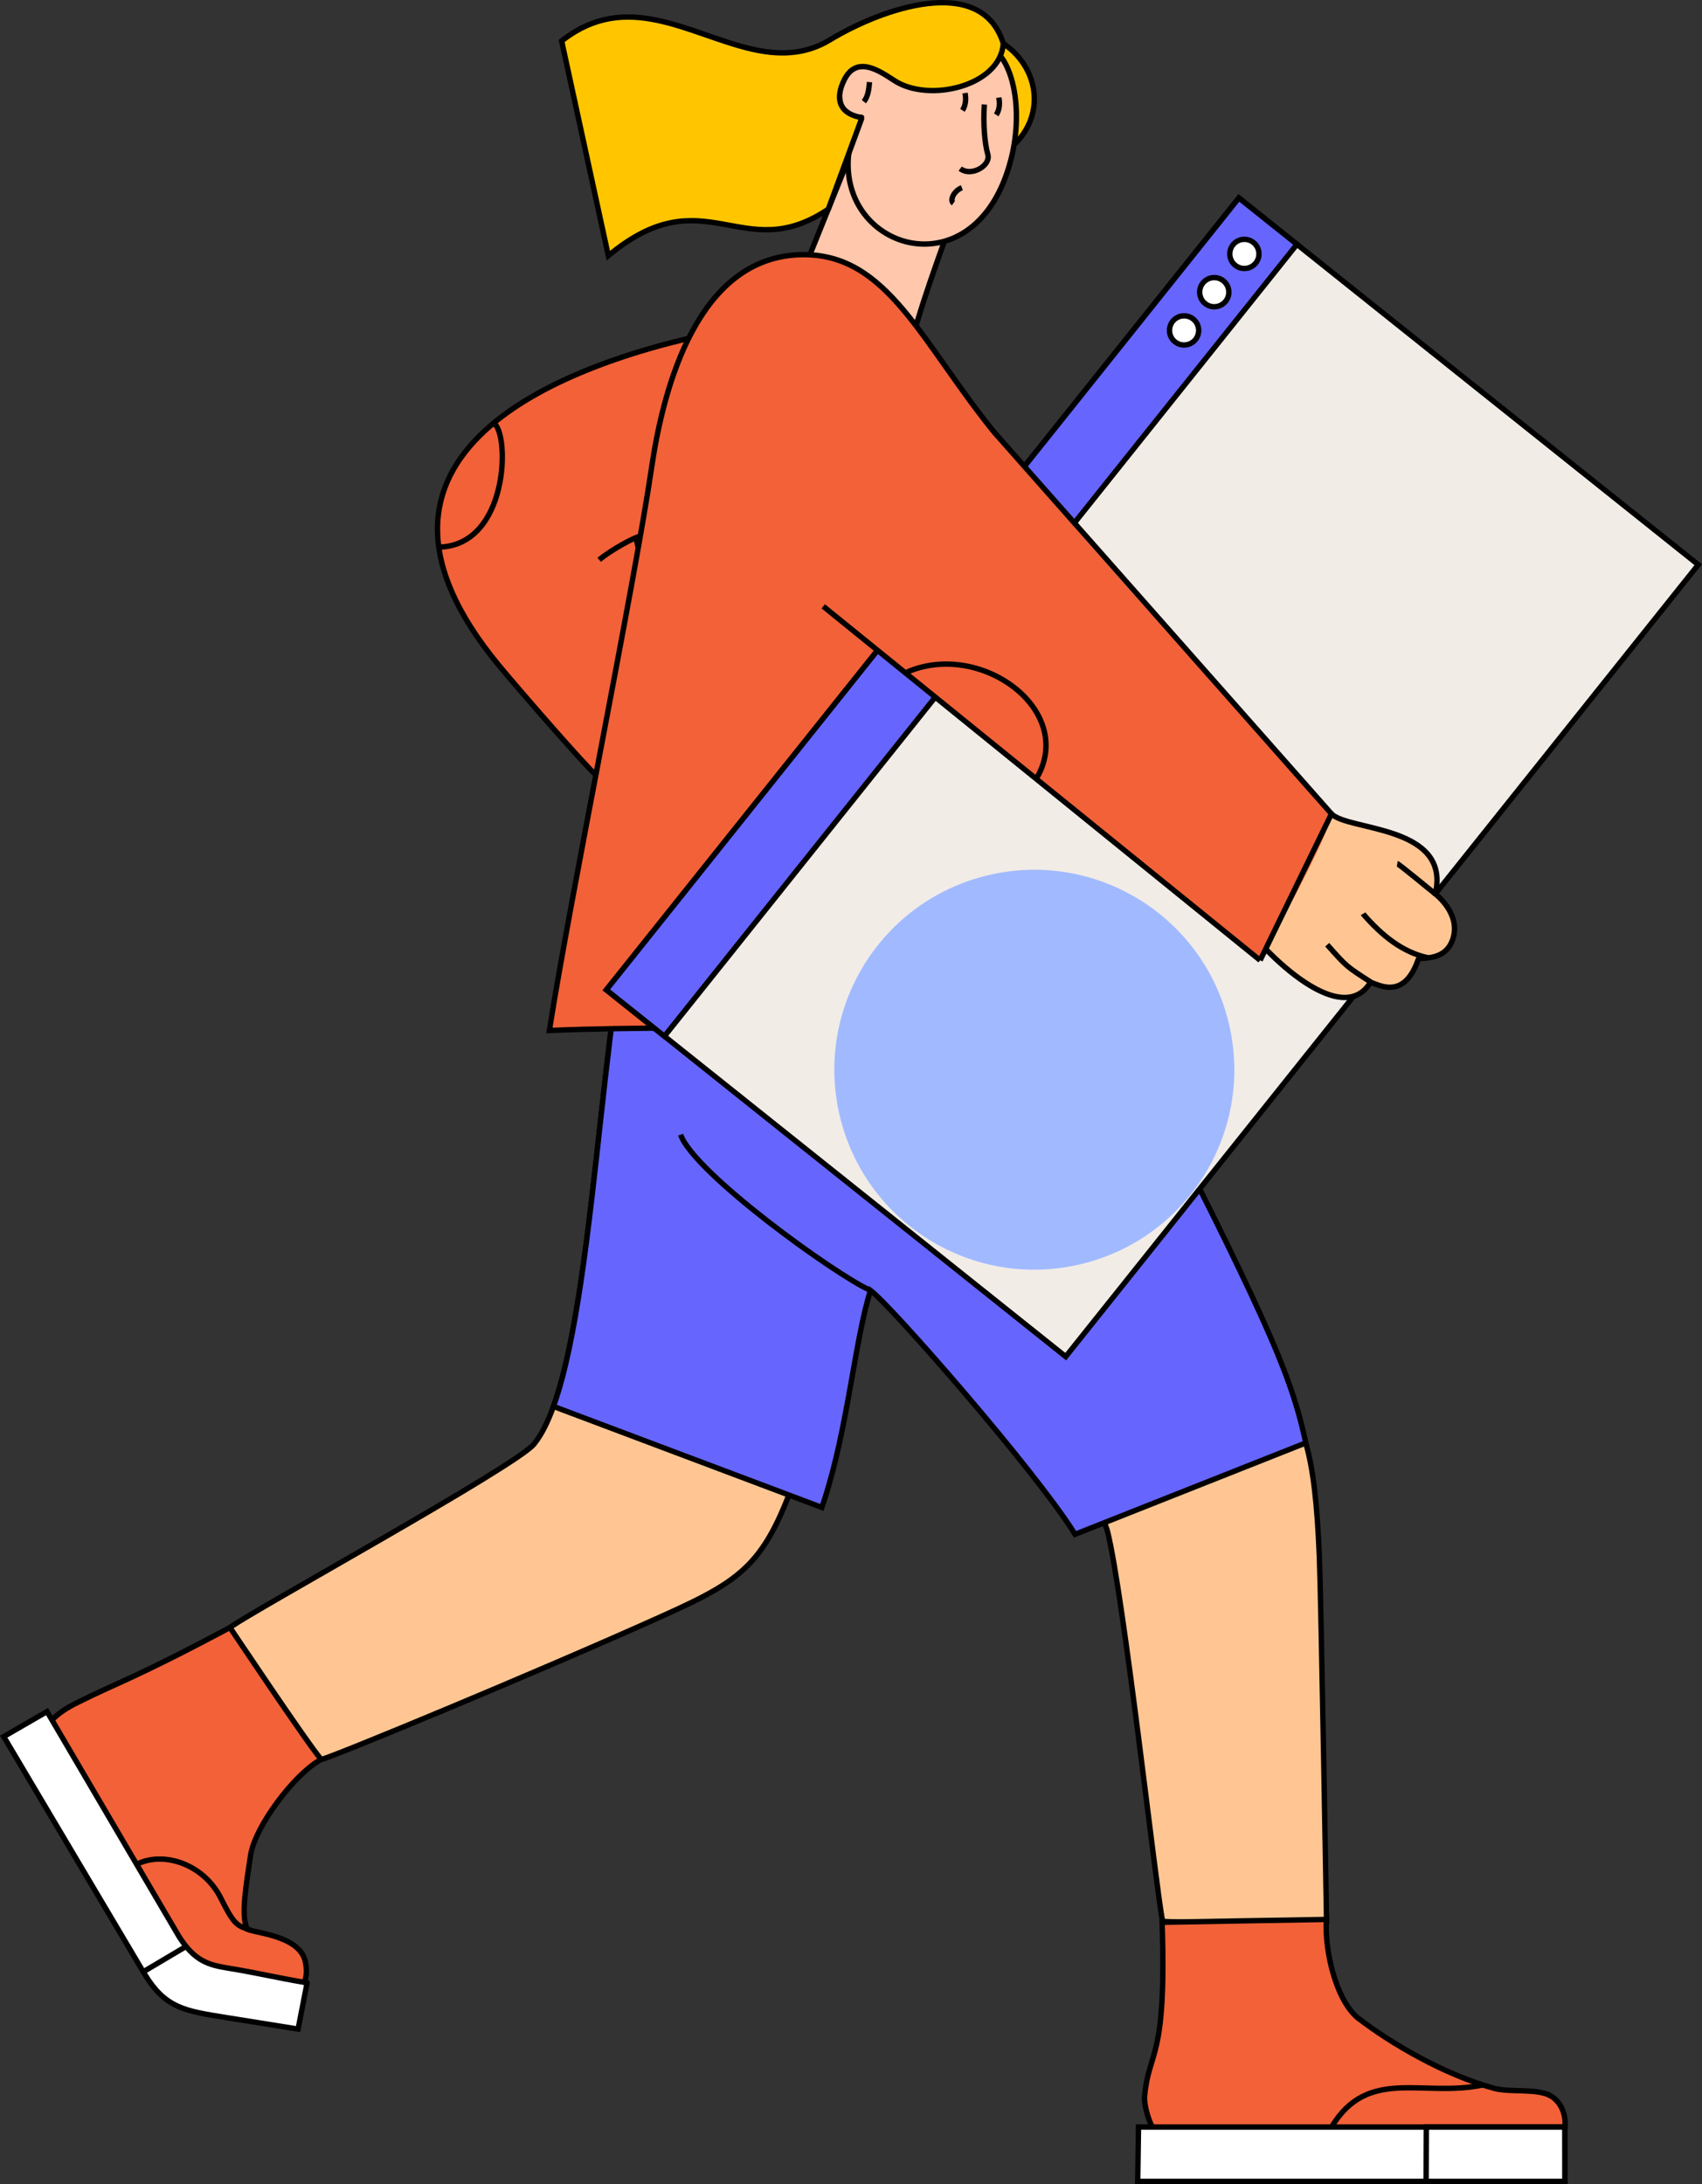
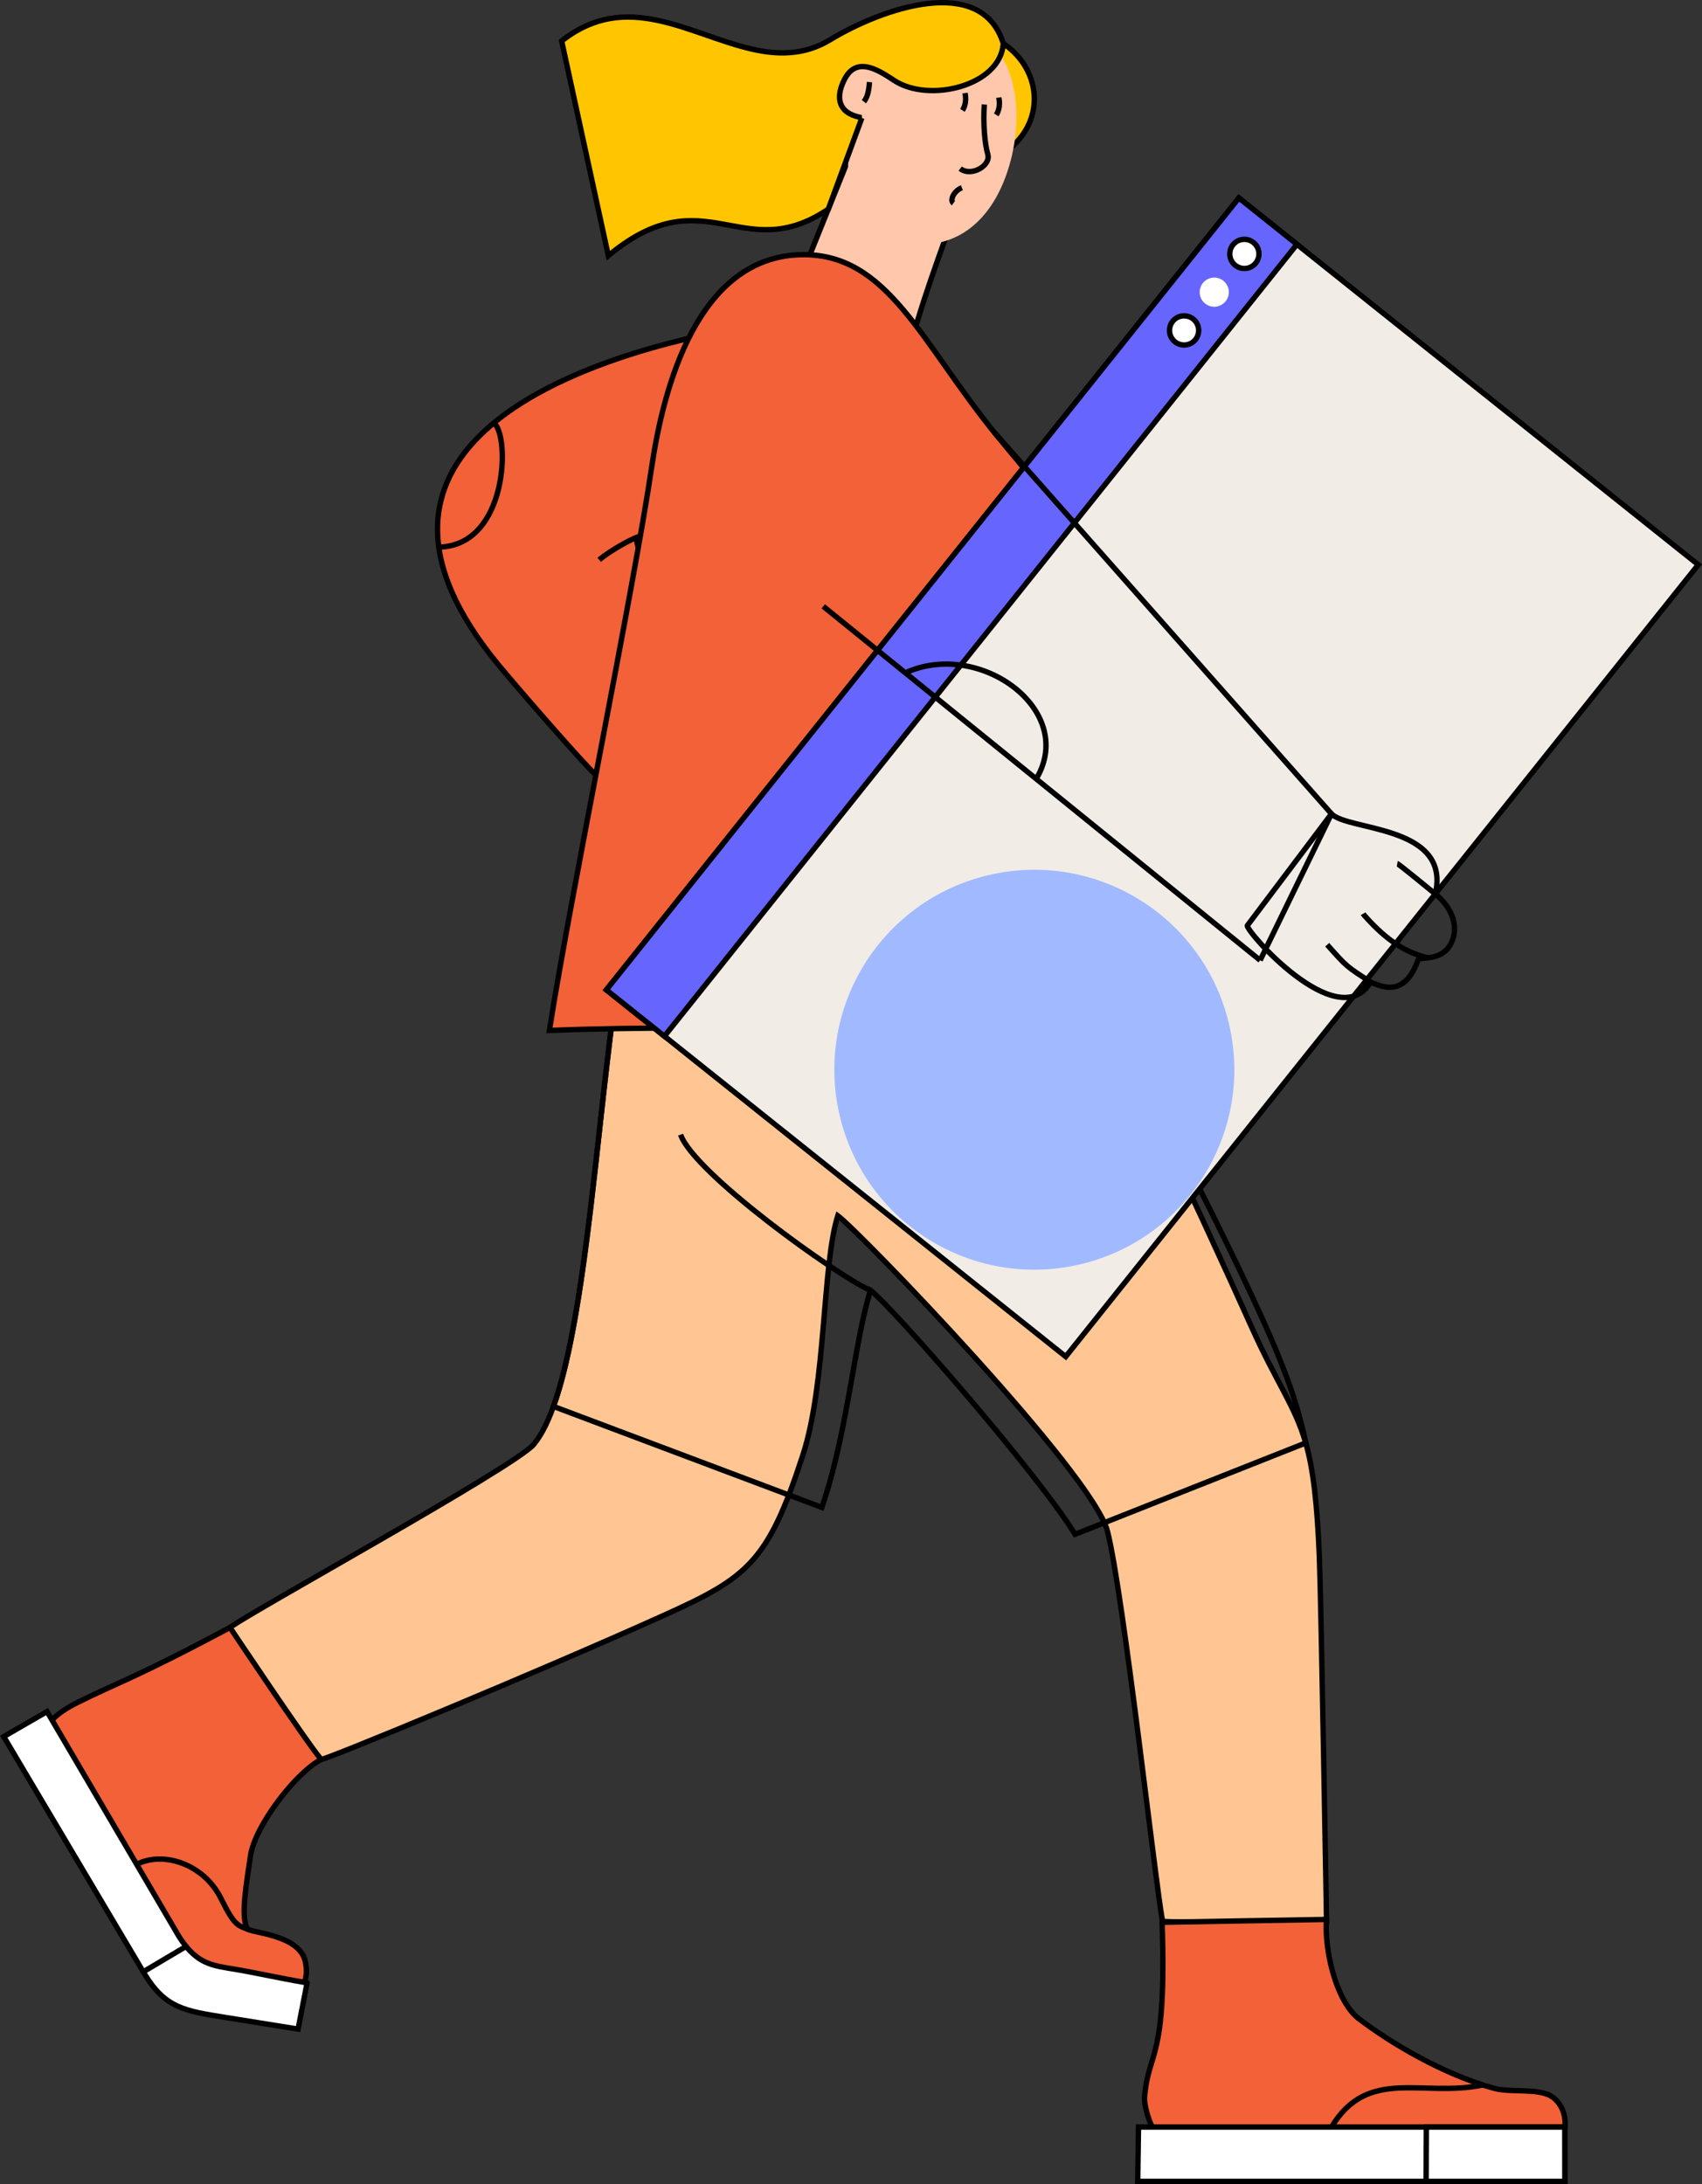
<svg xmlns="http://www.w3.org/2000/svg" width="396" height="508" viewBox="0 0 396 508" fill="none">
  <rect x="0" y="0" width="396" height="508" fill="#333333" stroke="none" />
  <g clip-path="url(#clip0_48_1365)">
    <path fill-rule="evenodd" clip-rule="evenodd" d="M171.467 76.345C128.993 84.097 75.965 106.127 115.974 154.643C120.835 160.541 136.787 178.813 138.604 180.183L165.946 156.882C163.827 153.026 145.545 126.396 148.479 125.01C156.841 121.059 179.603 129.862 188.763 131.832C209.158 136.212 233.561 109.291 202.712 89.467C184.921 78.034 189.506 63.757 171.467 76.345Z" fill="#F26138" />
    <path d="M181.391 70.856C184.036 70.575 185.888 71.672 187.631 73.463C188.491 74.347 189.342 75.417 190.257 76.587C191.177 77.765 192.17 79.055 193.336 80.417C195.661 83.133 198.666 86.125 203.05 88.942C210.844 93.951 215.219 99.453 217.008 104.87C218.8 110.295 217.972 115.562 215.5 120.028C210.581 128.914 199.115 134.694 188.632 132.443C186.314 131.944 183.148 131.016 179.605 129.979C176.05 128.938 172.097 127.78 168.171 126.807C164.244 125.834 160.364 125.05 156.959 124.754C153.564 124.459 150.734 124.657 148.801 125.549C148.797 125.564 148.793 125.585 148.79 125.615C148.774 125.779 148.801 126.055 148.906 126.464C149.113 127.269 149.572 128.393 150.235 129.76C151.555 132.483 153.618 136.04 155.851 139.694C158.081 143.344 160.469 147.072 162.436 150.133C164.392 153.178 165.95 155.593 166.494 156.582L166.738 157.027L138.628 180.983L138.228 180.681C137.953 180.475 137.469 180 136.86 179.368C136.234 178.72 135.439 177.866 134.524 176.866C132.693 174.864 130.374 172.263 127.962 169.524C123.138 164.046 117.929 157.997 115.492 155.04C105.439 142.849 101.16 132.239 101.168 123.031C101.177 113.804 105.491 106.104 112.365 99.749C126.042 87.105 150.001 79.641 171.222 75.755C175.681 72.654 178.858 71.125 181.391 70.856ZM186.734 74.333C185.144 72.699 183.648 71.872 181.524 72.098C179.309 72.333 176.326 73.716 171.825 76.857L171.713 76.935L171.579 76.959C150.358 80.832 126.639 88.254 113.214 100.666C106.523 106.852 102.426 114.241 102.418 123.032C102.409 131.842 106.505 142.179 116.456 154.246C118.88 157.187 124.078 163.224 128.899 168.699C131.309 171.435 133.623 174.029 135.446 176.023C136.358 177.02 137.145 177.865 137.759 178.501C138.112 178.867 138.398 179.152 138.611 179.355L165.145 156.744C164.476 155.615 163.102 153.482 161.384 150.808C159.418 147.747 157.023 144.008 154.784 140.345C152.548 136.686 150.459 133.085 149.11 130.305C148.439 128.92 147.935 127.705 147.695 126.774C147.577 126.314 147.51 125.872 147.547 125.493C147.585 125.106 147.751 124.663 148.212 124.445L148.425 124.348C150.654 123.373 153.697 123.217 157.067 123.51C160.568 123.815 164.52 124.615 168.473 125.595C172.428 126.575 176.405 127.741 179.956 128.781C183.518 129.824 186.632 130.735 188.894 131.221L189.36 131.316C199.146 133.178 209.811 127.726 214.407 119.423C216.729 115.229 217.493 110.322 215.821 105.261C214.147 100.192 210.004 94.895 202.374 89.992C197.863 87.093 194.769 84.012 192.386 81.229C191.198 79.841 190.185 78.525 189.272 77.356C188.352 76.18 187.54 75.162 186.734 74.333Z" fill="black" />
    <path d="M115.184 97.87C115.853 98.282 116.324 99.126 116.66 100.095C117.006 101.097 117.252 102.365 117.383 103.791C117.646 106.646 117.456 110.215 116.627 113.72C114.978 120.691 110.7 127.701 102.104 127.89L102.078 126.641C109.797 126.472 113.805 120.22 115.41 113.433C116.208 110.059 116.389 106.626 116.139 103.905C116.014 102.544 115.783 101.381 115.479 100.503C115.164 99.593 114.811 99.108 114.529 98.934L115.184 97.87Z" fill="black" />
    <path d="M149.136 124.163L148.924 125.394C148.97 125.402 148.974 125.392 148.903 125.405C148.843 125.415 148.756 125.436 148.641 125.473C148.41 125.545 148.107 125.665 147.743 125.826C147.019 126.149 146.1 126.62 145.124 127.168C143.164 128.269 141.034 129.644 139.821 130.688L139.006 129.741C140.313 128.617 142.527 127.194 144.512 126.079C145.509 125.52 146.463 125.028 147.235 124.685C147.62 124.514 147.971 124.374 148.265 124.282C148.412 124.235 148.556 124.197 148.689 124.174C148.812 124.153 148.973 124.136 149.136 124.163Z" fill="black" />
    <path fill-rule="evenodd" clip-rule="evenodd" d="M233.429 10.113C242.005 15.879 243.436 27.466 235.047 34.453C234.568 34.849 229.63 30.387 229.515 27.02C229.234 18.817 228.028 15.669 233.429 10.113Z" fill="#FFC600" />
    <path d="M233.777 9.595C242.66 15.567 244.191 27.65 235.447 34.933L235.445 34.934C235.197 35.139 234.912 35.108 234.791 35.086C234.647 35.059 234.51 35.001 234.396 34.944C234.162 34.827 233.892 34.644 233.612 34.425C233.044 33.982 232.351 33.328 231.676 32.56C231 31.793 230.327 30.894 229.813 29.958C229.303 29.03 228.924 28.02 228.89 27.041C228.82 24.984 228.694 23.296 228.624 21.726C228.556 20.182 228.545 18.801 228.722 17.49C229.083 14.821 230.211 12.527 232.98 9.677L233.344 9.303L233.777 9.595ZM233.511 10.931C231.155 13.452 230.262 15.425 229.96 17.657C229.799 18.854 229.805 20.145 229.873 21.672C229.939 23.173 230.069 24.955 230.139 26.999C230.163 27.703 230.445 28.514 230.908 29.357C231.367 30.193 231.981 31.017 232.614 31.736C233.247 32.455 233.885 33.053 234.381 33.44C234.582 33.597 234.748 33.709 234.872 33.78C242.515 27.19 241.317 16.527 233.511 10.931Z" fill="black" />
    <path fill-rule="evenodd" clip-rule="evenodd" d="M74.743 409.224C68.65 412.437 59.27 424.816 58.284 431.639C57.376 437.944 55.967 445.432 57.48 448.568C57.987 449.613 69.607 449.811 71.028 456.227C72.618 463.396 66.569 465.696 62.666 465.877L44.368 463.214L10.613 409.438C7.068 402.115 14.12 397.956 17.874 396.074C27.744 391.128 31.124 390.528 54.662 377.934C54.662 377.934 72.943 406.374 74.743 409.224Z" fill="#F26138" />
    <path d="M55.188 377.597L55.188 377.598C55.189 377.599 55.19 377.6 55.191 377.601C55.193 377.605 55.196 377.61 55.201 377.617C55.209 377.631 55.223 377.651 55.24 377.678C55.275 377.732 55.326 377.812 55.393 377.917C55.528 378.126 55.725 378.433 55.977 378.824C56.48 379.608 57.202 380.729 58.072 382.085C59.814 384.795 62.156 388.439 64.553 392.172C69.348 399.637 74.37 407.463 75.272 408.891L75.632 409.461L75.035 409.776C72.114 411.316 68.313 415.122 65.1 419.45C61.882 423.782 59.372 428.478 58.903 431.728C58.445 434.902 57.871 438.318 57.596 441.348C57.459 442.86 57.399 444.254 57.463 445.453C57.525 446.61 57.702 447.539 58.003 448.209C58.068 448.243 58.176 448.287 58.34 448.34C58.679 448.448 59.153 448.56 59.748 448.694C60.919 448.957 62.494 449.287 64.098 449.788C65.699 450.288 67.374 450.971 68.749 451.965C70.132 452.964 71.24 454.298 71.638 456.092L71.71 456.441C72.044 458.173 71.952 459.663 71.534 460.929C71.089 462.281 70.285 463.341 69.306 464.153C67.365 465.762 64.728 466.406 62.695 466.501L62.635 466.504L62.576 466.495L43.992 463.791L10.084 409.77L10.066 409.741L10.051 409.71C9.117 407.781 8.864 406.021 9.107 404.431C9.349 402.846 10.075 401.48 11.023 400.321C12.902 398.02 15.709 396.46 17.594 395.516C27.537 390.532 30.817 389.984 54.367 377.383L54.876 377.111L55.188 377.597ZM54.448 378.756C31.379 391.081 27.879 391.758 18.154 396.632C16.284 397.569 13.689 399.031 11.99 401.11C11.148 402.141 10.543 403.306 10.342 404.62C10.143 405.922 10.336 407.419 11.164 409.14L44.744 462.638L62.692 465.249C64.552 465.153 66.862 464.556 68.508 463.192C69.33 462.51 69.985 461.639 70.348 460.538C70.711 459.436 70.796 458.064 70.418 456.362C70.105 454.948 69.228 453.852 68.017 452.976C66.798 452.096 65.269 451.462 63.725 450.98C62.182 450.498 60.668 450.181 59.474 449.913C58.886 449.781 58.359 449.656 57.96 449.529C57.761 449.465 57.568 449.393 57.406 449.307C57.268 449.233 57.04 449.092 56.918 448.84L56.918 448.839C56.487 447.946 56.284 446.794 56.216 445.52C56.147 444.236 56.212 442.776 56.352 441.235C56.63 438.161 57.215 434.68 57.666 431.55C58.181 427.977 60.854 423.071 64.097 418.705C67.144 414.601 70.8 410.833 73.862 409.003C72.387 406.689 67.854 399.623 63.502 392.847C61.104 389.114 58.763 385.47 57.021 382.76C56.15 381.404 55.429 380.282 54.925 379.499C54.733 379.2 54.572 378.951 54.448 378.756Z" fill="black" />
    <path fill-rule="evenodd" clip-rule="evenodd" d="M71.446 461.195C64.807 460.1 59.677 458.835 53.038 457.773C48.343 457.019 45.216 456.04 41.627 450.395L10.943 398.104L0.864 403.925C11.274 421.466 21.683 439.006 32.093 456.546C32.786 457.712 32.753 457.657 33.447 458.829C38.39 467.154 42.959 467.72 52.598 469.272L69.354 471.957L71.451 461.206L71.446 461.195Z" fill="white" />
    <path d="M42.162 450.072C43.918 452.831 45.528 454.398 47.229 455.377C48.942 456.361 50.801 456.781 53.137 457.156C56.47 457.689 59.422 458.273 62.364 458.859C65.308 459.446 68.24 460.033 71.547 460.579L71.862 460.631L72.005 460.916L72.01 460.927L72.105 461.117L69.852 472.669L52.499 469.888C47.715 469.118 44.06 468.578 40.998 467.157C37.889 465.714 35.426 463.386 32.909 459.148L32.909 459.147C32.215 457.976 32.249 458.031 31.555 456.865C26.351 448.095 21.146 439.324 15.941 430.554L0.005 403.701L11.168 397.253L42.162 450.072ZM1.724 404.149C6.821 412.739 11.918 421.328 17.016 429.917C22.22 438.687 27.425 447.457 32.629 456.227C33.323 457.393 33.291 457.339 33.984 458.511L34.211 458.888C36.554 462.728 38.792 464.756 41.525 466.024C44.393 467.355 47.843 467.874 52.697 468.655L68.856 471.245L70.717 461.705C67.64 461.186 64.875 460.632 62.12 460.084C59.178 459.498 56.246 458.918 52.939 458.389C50.58 458.01 48.528 457.564 46.606 456.459C44.676 455.349 42.93 453.608 41.099 450.729L41.093 450.72L41.088 450.711L10.719 398.955L1.724 404.149Z" fill="black" />
    <path fill-rule="evenodd" clip-rule="evenodd" d="M200.587 28.847C208.547 30.118 218.951 34.673 226.911 35.944C223.14 47.245 217.096 62.53 213.523 74.485C210.534 84.482 203.268 78.43 183.473 71.828C188.389 58.964 195.672 41.716 200.587 28.847Z" fill="#FFC7AC" />
    <path d="M200.686 28.23C204.721 28.874 209.361 30.348 213.938 31.8C218.542 33.261 223.085 34.701 227.009 35.328L227.737 35.444L227.503 36.142C223.711 47.508 217.695 62.706 214.122 74.664V74.664C213.355 77.23 212.27 78.92 210.64 79.77C209.025 80.612 207.031 80.543 204.658 79.99C202.277 79.434 199.377 78.353 195.876 77.018C192.361 75.677 188.209 74.066 183.275 72.42L182.656 72.214L182.889 71.605C185.35 65.166 188.402 57.632 191.451 50.105C194.501 42.575 197.548 35.051 200.003 28.624L200.184 28.15L200.686 28.23ZM200.986 29.548C198.558 35.883 195.583 43.232 192.609 50.574C189.654 57.868 186.704 65.155 184.291 71.444C188.984 73.027 192.961 74.568 196.322 75.851C199.844 77.194 202.66 78.24 204.943 78.773C207.235 79.308 208.855 79.291 210.062 78.662C211.253 78.041 212.198 76.739 212.925 74.306C216.424 62.596 222.323 47.605 226.086 36.437C222.225 35.741 217.865 34.357 213.56 32.991C209.149 31.591 204.794 30.213 200.986 29.548Z" fill="black" />
    <path fill-rule="evenodd" clip-rule="evenodd" d="M197.483 35.592C198.066 30.679 200.549 27.29 200.461 27.29C192.226 27.565 194.752 14.096 201.925 15.515C202.954 15.719 203.83 16.22 203.956 16.011C213.628 0.281 221.346 5.172 229.961 10.844C235.361 12.831 238.344 24.924 235.218 37.094C227.225 68.23 194.791 58.332 197.483 35.598V35.592Z" fill="#FFC7AC" />
-     <path d="M217.35 4.777C219.59 4.759 221.763 5.452 223.895 6.484C226.006 7.507 228.118 8.884 230.247 10.285C231.742 10.859 233.013 12.096 234.031 13.744C235.068 15.424 235.872 17.573 236.398 20.019C237.449 24.912 237.409 31.076 235.823 37.25C233.798 45.139 230.206 50.494 225.946 53.692C221.684 56.892 216.792 57.902 212.243 57.163C203.162 55.689 195.496 47.253 196.858 35.569V35.555L196.862 35.518C197.164 32.977 197.956 30.836 198.657 29.334C198.932 28.745 199.194 28.254 199.408 27.873C197.714 27.681 196.473 26.88 195.688 25.715C194.768 24.348 194.531 22.563 194.798 20.876C195.065 19.185 195.85 17.51 197.082 16.342C198.331 15.158 200.034 14.505 202.046 14.903L202.256 14.948C202.741 15.062 203.18 15.224 203.482 15.327C203.533 15.345 203.579 15.359 203.619 15.372C208.421 7.676 212.87 4.813 217.35 4.777ZM217.36 6.026C213.47 6.058 209.285 8.537 204.49 16.334L204.491 16.334C204.348 16.57 204.121 16.651 203.971 16.675C203.832 16.696 203.704 16.68 203.62 16.665C203.449 16.634 203.251 16.568 203.077 16.509C202.695 16.378 202.267 16.219 201.804 16.128C200.229 15.816 198.927 16.314 197.942 17.248C196.941 18.198 196.263 19.607 196.032 21.071C195.8 22.539 196.027 23.981 196.725 25.018C197.401 26.023 198.573 26.728 200.44 26.665H200.461C200.594 26.665 200.779 26.711 200.924 26.869C201.053 27.011 201.079 27.166 201.086 27.24C201.097 27.374 201.061 27.478 201.056 27.492C201.037 27.552 201.011 27.601 201.003 27.616C200.98 27.66 200.949 27.714 200.919 27.763C200.854 27.873 200.768 28.015 200.654 28.21C200.431 28.593 200.121 29.153 199.79 29.862C199.129 31.276 198.392 33.275 198.107 35.633V35.635L198.103 35.671C196.798 46.697 203.994 54.558 212.443 55.93C216.666 56.616 221.213 55.684 225.196 52.693C229.181 49.701 232.641 44.617 234.612 36.939L234.753 36.377C236.154 30.57 236.153 24.827 235.176 20.281C234.671 17.935 233.912 15.928 232.968 14.4C232.022 12.869 230.919 11.862 229.745 11.43L229.677 11.405L229.617 11.366C227.457 9.944 225.394 8.598 223.351 7.608C221.311 6.621 219.335 6.01 217.36 6.026Z" fill="black" />
    <path d="M229.642 24.349C229.353 28.667 229.708 33.231 230.434 35.743L230.475 35.903C230.655 36.702 230.448 37.478 230.039 38.135C229.607 38.829 228.934 39.417 228.171 39.835C226.667 40.657 224.587 40.922 223.029 39.724L223.791 38.734C224.814 39.522 226.32 39.423 227.571 38.739C228.184 38.404 228.68 37.954 228.979 37.475C229.274 37.001 229.361 36.528 229.234 36.09C228.452 33.386 228.101 28.663 228.396 24.266L229.642 24.349Z" fill="black" />
    <path d="M233.013 22.643C233.018 22.669 233.025 22.707 233.033 22.749C233.049 22.835 233.069 22.95 233.088 23.086C233.126 23.359 233.161 23.721 233.155 24.138C233.144 24.969 232.972 26.043 232.32 27.06L231.267 26.386C232.256 24.844 231.813 23.089 231.769 22.784L233.006 22.607C233.007 22.61 233.009 22.619 233.013 22.643Z" fill="black" />
    <path d="M225.153 21.593C225.157 21.618 225.165 21.656 225.172 21.698C225.188 21.784 225.208 21.899 225.227 22.035C225.265 22.308 225.3 22.67 225.294 23.087C225.283 23.918 225.111 24.992 224.459 26.009L223.406 25.335C224.395 23.793 223.952 22.038 223.909 21.733L225.146 21.556C225.146 21.559 225.148 21.569 225.153 21.593Z" fill="black" />
    <path d="M202.927 19.153C202.8 20.576 202.657 22.588 201.48 24.04L200.509 23.254C201.401 22.154 201.546 20.567 201.683 19.041L202.927 19.153Z" fill="black" />
    <path d="M201.531 69.965C201.379 75.154 202.362 80.923 203.349 83.666L202.174 84.088C201.125 81.175 200.126 75.247 200.282 69.928L201.531 69.965Z" fill="black" />
    <path d="M188.302 63.719C187.809 70.581 187.764 75.684 190.328 83.174L189.737 83.376L189.146 83.579C186.504 75.861 186.557 70.566 187.055 63.629L188.302 63.719Z" fill="black" />
    <path fill-rule="evenodd" clip-rule="evenodd" d="M150.742 199.011L238.113 201.261C254.115 227.709 278.485 280.412 291.333 308.956C297.124 321.82 301.263 326.898 303.801 335.619C305.563 341.671 306.465 349.929 306.961 361.874C307.379 372.036 308.645 447.066 308.645 447.066C305.348 448.419 270.503 446.912 270.503 446.912C269.077 440.255 261.387 370.682 257.666 356.146C254.225 342.722 199.74 286.233 194.928 282.778C191.295 294.255 192.242 321.699 186.809 338.408C178.706 363.315 174.032 366.892 154.485 375.706C125.602 388.729 75.536 409.46 74.743 409.224C71.963 406.176 53.512 378.55 53.512 378.55C58.152 374.98 119.893 341.121 124.192 335.949C139.457 317.578 138.725 224.215 150.742 199.016V199.011Z" fill="#FFC693" />
    <path d="M238.471 200.646L238.648 200.938C254.673 227.425 279.059 280.165 291.903 308.7C294.789 315.11 297.259 319.573 299.341 323.551C301.422 327.529 303.114 331.023 304.401 335.444C306.185 341.574 307.089 349.898 307.585 361.848C307.794 366.938 308.216 388.247 308.585 408.269C308.769 418.283 308.94 427.98 309.065 435.173C309.128 438.769 309.179 441.74 309.215 443.811C309.233 444.847 309.246 445.658 309.256 446.21C309.26 446.486 309.264 446.698 309.266 446.84C309.268 446.911 309.268 446.965 309.269 447.001C309.269 447.019 309.27 447.032 309.27 447.042C309.27 447.046 309.27 447.049 309.27 447.052C309.27 447.053 309.27 447.054 309.27 447.054C309.27 447.055 309.27 447.055 308.646 447.066L309.27 447.056L309.277 447.482L308.883 447.644C308.601 447.759 308.207 447.841 307.763 447.905C307.306 447.971 306.745 448.026 306.103 448.071C304.817 448.161 303.173 448.212 301.303 448.237C297.561 448.286 292.887 448.225 288.323 448.121C283.758 448.017 279.296 447.87 275.976 447.75C274.316 447.69 272.941 447.637 271.981 447.598C271.502 447.579 271.125 447.563 270.869 447.553C270.741 447.547 270.642 447.543 270.576 447.54C270.543 447.539 270.518 447.538 270.502 447.537C270.493 447.537 270.486 447.536 270.482 447.536H270.476L269.993 447.515L269.892 447.043C269.528 445.345 268.776 439.711 267.799 432.044C266.819 424.352 265.609 414.588 264.325 404.563C261.756 384.497 258.909 363.522 257.061 356.301C256.658 354.729 255.48 352.451 253.655 349.62C251.84 346.806 249.424 343.501 246.596 339.89C240.942 332.668 233.669 324.253 226.347 316.142C219.026 308.032 211.663 300.233 205.829 294.247C202.913 291.254 200.38 288.716 198.429 286.819C197.045 285.475 195.971 284.472 195.262 283.856C194.512 286.559 193.966 290.043 193.512 294.033C193.006 298.469 192.615 303.484 192.166 308.684C191.298 318.732 190.215 329.473 187.655 337.803L187.403 338.601C183.35 351.059 180.124 358.294 175.402 363.511C170.678 368.73 164.504 371.873 154.742 376.275C140.293 382.79 120.549 391.231 104.321 398.013C96.207 401.404 88.969 404.382 83.709 406.497C81.079 407.554 78.942 408.397 77.435 408.969C76.682 409.255 76.081 409.475 75.654 409.62C75.441 409.693 75.263 409.75 75.126 409.787C75.059 409.806 74.989 409.823 74.926 409.834C74.894 409.84 74.852 409.846 74.806 409.849C74.775 409.85 74.677 409.855 74.564 409.822L74.398 409.772L74.282 409.644C73.553 408.846 71.852 406.506 69.742 403.504C67.619 400.481 65.049 396.74 62.569 393.095C60.087 389.45 57.693 385.901 55.919 383.263C55.033 381.944 54.301 380.852 53.791 380.091C53.535 379.71 53.336 379.411 53.2 379.208C53.132 379.106 53.08 379.029 53.045 378.976C53.028 378.95 53.014 378.93 53.005 378.917C53.001 378.91 52.998 378.905 52.995 378.902C52.994 378.9 52.993 378.899 52.993 378.898L52.992 378.897L52.668 378.412L53.13 378.056C53.746 377.582 55.256 376.641 57.384 375.371C59.529 374.091 62.342 372.453 65.596 370.574C68.851 368.695 72.551 366.573 76.47 364.324C80.39 362.075 84.53 359.698 88.667 357.309C96.943 352.531 105.203 347.705 111.661 343.752C114.891 341.775 117.664 340.02 119.761 338.601C120.81 337.89 121.684 337.268 122.359 336.746C123.045 336.216 123.49 335.816 123.712 335.55L123.883 335.339C125.648 333.129 127.221 329.824 128.631 325.625C130.083 321.302 131.347 316.079 132.477 310.228C134.738 298.526 136.45 284.369 138.064 269.974C139.677 255.589 141.19 240.966 143.052 228.368C144.898 215.878 147.099 205.289 150.117 198.879V198.37L238.471 200.646ZM151.138 199.645C148.265 205.89 146.114 216.2 144.289 228.55C142.431 241.12 140.921 255.71 139.306 270.113C137.693 284.504 135.975 298.708 133.704 310.465C132.568 316.344 131.292 321.626 129.815 326.022C128.388 330.272 126.76 333.74 124.858 336.12L124.673 336.348C124.357 336.728 123.816 337.198 123.123 337.734C122.42 338.278 121.522 338.917 120.462 339.635C118.342 341.071 115.55 342.837 112.314 344.818C105.841 348.78 97.569 353.611 89.292 358.39C85.153 360.78 81.012 363.158 77.092 365.407C73.172 367.656 69.474 369.777 66.221 371.655C62.968 373.534 60.162 375.167 58.025 376.443C56.337 377.45 55.091 378.22 54.368 378.708C54.491 378.891 54.646 379.122 54.829 379.396C55.339 380.157 56.071 381.248 56.957 382.566C58.73 385.203 61.123 388.751 63.602 392.393C66.081 396.036 68.646 399.772 70.764 402.786C72.676 405.508 74.199 407.603 74.97 408.53C75.049 408.505 75.142 408.475 75.251 408.438C75.658 408.3 76.243 408.086 76.991 407.802C78.487 407.234 80.616 406.395 83.243 405.339C88.495 403.226 95.728 400.251 103.839 396.861C120.063 390.081 139.794 381.645 154.228 375.136C164.013 370.724 169.95 367.672 174.475 362.673C179.003 357.671 182.164 350.665 186.215 338.215C188.905 329.94 190.023 318.974 190.921 308.577C191.369 303.394 191.762 298.35 192.27 293.891C192.778 289.438 193.405 285.52 194.332 282.589L194.593 281.768L195.293 282.271C195.94 282.736 197.354 284.034 199.3 285.924C201.262 287.831 203.803 290.377 206.725 293.376C212.568 299.372 219.943 307.183 227.275 315.305C234.606 323.426 241.901 331.866 247.581 339.12C250.42 342.747 252.862 346.085 254.705 348.943C256.537 351.784 257.814 354.208 258.271 355.991C260.144 363.307 263.002 384.386 265.565 404.404C266.847 414.421 268.06 424.208 269.039 431.886C269.941 438.967 270.643 444.235 271.022 446.308C271.272 446.319 271.612 446.333 272.031 446.35C272.99 446.389 274.363 446.442 276.021 446.502C279.338 446.622 283.794 446.769 288.352 446.872C292.911 446.976 297.567 447.037 301.286 446.988C303.147 446.964 304.765 446.912 306.016 446.825C306.642 446.781 307.169 446.729 307.584 446.669C307.751 446.645 307.893 446.619 308.012 446.595C308.01 446.49 308.009 446.368 308.006 446.231C307.997 445.679 307.983 444.868 307.965 443.833C307.93 441.761 307.879 438.791 307.816 435.195C307.691 428.002 307.52 418.306 307.335 408.292C306.967 388.259 306.545 366.971 306.337 361.9C305.841 349.96 304.94 341.767 303.201 335.793C301.95 331.494 300.304 328.088 298.233 324.131C296.163 320.174 293.668 315.666 290.763 309.212C277.958 280.764 253.735 228.38 237.754 201.876L151.138 199.645Z" fill="black" />
-     <path fill-rule="evenodd" clip-rule="evenodd" d="M150.742 199.011L238.113 201.261C254.115 227.709 281 278.508 293.854 307.058C298.88 318.216 301.896 326.386 303.807 335.619L250.13 356.873C241.317 342.551 207.143 303.46 202.536 300.142C198.903 311.619 197.262 332.081 191.824 348.79C191.62 349.417 191.416 350.028 191.218 350.622L128.772 327.124C139.457 297.468 140.079 221.387 150.742 199.016V199.011Z" fill="#6666FF" />
    <path d="M238.471 200.646L238.648 200.938C254.662 227.406 281.559 278.228 294.424 306.802C299.458 317.979 302.495 326.197 304.418 335.492L304.525 336.006L249.872 357.646L249.598 357.2C245.221 350.087 234.506 336.77 224.28 324.786C219.174 318.802 214.2 313.162 210.216 308.814C208.224 306.639 206.482 304.79 205.097 303.383C204.169 302.44 203.415 301.713 202.86 301.219C201.197 306.831 199.941 314.392 198.472 322.614C196.928 331.251 195.152 340.583 192.418 348.983C192.213 349.613 192.009 350.226 191.811 350.82L191.605 351.436L127.976 327.491L128.185 326.912C130.834 319.56 132.869 309.297 134.595 297.65C136.321 286.012 137.732 273.035 139.144 260.269C140.556 247.511 141.969 234.961 143.696 224.202C145.408 213.542 147.439 204.568 150.117 198.879V198.37L238.471 200.646ZM151.138 199.645C148.597 205.171 146.618 213.888 144.93 224.399C143.208 235.123 141.798 247.642 140.386 260.407C138.975 273.165 137.561 286.167 135.831 297.834C134.147 309.193 132.158 319.327 129.565 326.755L190.829 349.809C190.961 349.411 191.096 349.008 191.229 348.598L191.23 348.597C193.934 340.288 195.698 331.034 197.242 322.394C198.781 313.781 200.108 305.742 201.94 299.954L202.2 299.131L202.901 299.635C203.527 300.086 204.602 301.099 205.988 302.507C207.387 303.929 209.14 305.79 211.138 307.97C215.133 312.332 220.117 317.983 225.231 323.976C235.24 335.705 245.788 348.795 250.384 356.1L303.086 335.232C301.184 326.271 298.208 318.244 293.285 307.314C280.489 278.894 253.765 228.384 237.754 201.876L151.138 199.645Z" fill="black" />
    <path fill-rule="evenodd" clip-rule="evenodd" d="M250.559 191.127C251.319 193.977 288.63 210.956 303.735 210.956C303.735 210.956 319.792 177.916 319.792 173.625C275.534 154.005 246.128 118.611 231.959 101.329C214.305 79.8 206.642 58.783 186.346 59.239C162.307 59.784 154.369 90.089 151.634 108.575C147.411 137.147 132.455 209.954 127.826 239.687C165.45 238.102 223.014 240.319 263.677 240.182L250.559 191.132V191.127Z" fill="#F26138" />
    <path d="M186.332 58.615C196.755 58.381 203.908 63.685 210.621 71.637C213.972 75.606 217.236 80.263 220.749 85.247C224.268 90.238 228.045 95.571 232.442 100.934L233.814 102.605C248.456 120.402 277.314 154.111 320.046 173.054L320.417 173.219V173.625C320.417 173.971 320.339 174.411 320.219 174.9C320.096 175.4 319.917 175.993 319.695 176.659C319.25 177.991 318.617 179.648 317.862 181.504C316.352 185.217 314.341 189.758 312.332 194.159C310.323 198.561 308.314 202.828 306.808 205.994C306.055 207.578 305.427 208.886 304.988 209.798C304.768 210.255 304.596 210.612 304.478 210.855C304.419 210.977 304.374 211.07 304.343 211.133C304.328 211.164 304.317 211.188 304.309 211.204C304.305 211.212 304.302 211.218 304.3 211.222C304.299 211.224 304.298 211.226 304.298 211.227L304.297 211.228L304.126 211.58H303.735C299.867 211.58 294.633 210.498 288.987 208.858C283.326 207.214 277.202 204.995 271.532 202.688C265.863 200.382 260.638 197.984 256.776 195.981C254.848 194.981 253.248 194.073 252.1 193.319C251.969 193.233 251.843 193.148 251.723 193.065L264.49 240.804L263.679 240.806C222.964 240.944 165.467 238.726 127.852 240.311L127.091 240.343L127.208 239.591C129.525 224.711 134.424 199.063 139.268 173.579C144.115 148.083 148.907 122.754 151.015 108.484L151.148 107.607C152.557 98.452 155.236 86.621 160.45 76.885C165.836 66.828 173.995 58.895 186.332 58.615ZM186.361 59.864C174.659 60.129 166.829 67.62 161.552 77.474C156.272 87.334 153.616 99.447 152.252 108.667C150.138 122.969 145.341 148.329 140.496 173.812C135.73 198.884 130.919 224.077 128.561 239.032C165.956 237.519 222.573 239.663 262.863 239.558L249.956 191.293L249.935 191.214V186.357L251.16 190.953C251.164 190.96 251.179 190.99 251.222 191.042C251.286 191.121 251.385 191.224 251.529 191.351C251.816 191.604 252.236 191.914 252.786 192.275C253.883 192.995 255.44 193.881 257.352 194.873C261.172 196.855 266.361 199.237 272.003 201.532C277.644 203.826 283.727 206.03 289.335 207.658C294.761 209.234 299.695 210.258 303.345 210.327C303.348 210.322 303.351 210.317 303.353 210.312C303.471 210.069 303.643 209.712 303.862 209.257C304.301 208.346 304.928 207.039 305.68 205.458C307.184 202.295 309.19 198.034 311.195 193.64C313.201 189.245 315.204 184.722 316.705 181.033C317.455 179.188 318.077 177.559 318.51 176.263C318.727 175.615 318.893 175.057 319.005 174.602C319.062 174.37 319.103 174.174 319.129 174.012C274.952 154.291 245.603 118.956 231.475 101.725C227.046 96.323 223.245 90.955 219.727 85.966C216.204 80.968 212.975 76.361 209.666 72.442C203.06 64.617 196.234 59.642 186.361 59.864Z" fill="black" />
    <path d="M288.246 46.042L141.078 230.236L247.957 315.543L395.125 131.349L288.246 46.042Z" fill="#F2ECE7" />
    <path d="M288.148 45.164L396.003 131.251L248.056 316.421L140.201 230.334L288.148 45.164ZM247.859 314.666L394.247 131.447L288.344 46.919L141.956 230.138L247.859 314.666Z" fill="black" />
    <path d="M288.244 46.046L141.077 230.24L154.588 241.024L301.755 56.83L288.244 46.046Z" fill="#6666FF" />
    <path d="M288.146 45.168L302.633 56.731L154.686 241.902L140.199 230.338L288.146 45.168ZM154.489 240.147L300.877 56.928L288.343 46.924L141.955 230.142L154.489 240.147Z" fill="black" />
    <path fill-rule="evenodd" clip-rule="evenodd" d="M360.896 487.56C357.671 485.64 351.5 486.784 347.646 485.739C335.894 482.542 323.382 475.12 315.972 469.398L315.956 469.409C315.956 469.409 315.945 469.404 315.945 469.398C310.66 464.975 308.144 453.322 308.618 446.455C305.249 446.488 270.382 447.116 270.382 447.116C271.477 479.604 267.294 476.6 266.308 487.588C266.149 489.348 267.052 492.831 268.235 495.004C268.235 495.004 264.563 499.186 272.661 500.022L280.67 500.039C331.028 502.482 352.771 503.158 358.298 501.029C360.478 500.561 363.109 499.081 363.825 496.33C364.909 492.182 363.137 488.886 360.896 487.555V487.56Z" fill="#F26138" />
    <path d="M309.241 446.498C309.01 449.848 309.509 454.405 310.723 458.672C311.904 462.823 313.73 466.585 316.112 468.717L316.354 468.904C323.722 474.594 336.161 481.968 347.811 485.137H347.81C349.646 485.635 352.043 485.611 354.528 485.697C356.529 485.767 358.608 485.909 360.272 486.565V486.457L361.216 487.018C363.711 488.501 365.578 492.088 364.429 496.487L364.43 496.488C363.634 499.546 360.757 501.127 358.473 501.629C356.985 502.19 354.516 502.544 350.953 502.74C347.328 502.939 342.501 502.977 336.285 502.873C323.856 502.664 305.827 501.884 280.662 500.663L272.66 500.647H272.628L272.597 500.644C270.528 500.43 269.128 499.996 268.216 499.411C267.274 498.807 266.853 498.039 266.789 497.25C266.728 496.504 266.993 495.829 267.237 495.375C267.327 495.208 267.418 495.062 267.499 494.944C266.956 493.863 266.489 492.554 266.163 491.298C265.803 489.913 265.597 488.519 265.686 487.531C265.937 484.736 266.393 482.823 266.915 481.024C267.438 479.22 268.005 477.596 268.515 475.28C269.53 470.672 270.304 463.362 269.757 447.137L269.736 446.503L270.371 446.491L270.382 447.116C270.371 446.491 270.371 446.491 270.371 446.491H270.377C270.381 446.491 270.388 446.491 270.396 446.491C270.413 446.49 270.438 446.49 270.471 446.489C270.537 446.488 270.635 446.487 270.763 446.484C271.019 446.48 271.395 446.473 271.875 446.464C272.835 446.447 274.21 446.422 275.871 446.392C279.193 446.333 283.657 446.254 288.226 446.173C297.361 446.012 306.923 445.848 308.611 445.831L309.288 445.824L309.241 446.498ZM307.957 447.089C305.169 447.128 296.538 447.276 288.248 447.422C283.679 447.503 279.215 447.582 275.894 447.642C274.233 447.671 272.858 447.696 271.898 447.713C271.551 447.719 271.258 447.724 271.026 447.728C271.533 463.552 270.77 470.852 269.735 475.549C269.213 477.917 268.619 479.632 268.114 481.371C267.609 483.114 267.173 484.946 266.931 487.644V487.644C266.861 488.417 267.025 489.645 267.373 490.985C267.717 492.311 268.222 493.675 268.784 494.706L268.992 495.089L268.706 495.415L268.702 495.419C268.698 495.424 268.691 495.432 268.682 495.444C268.662 495.468 268.633 495.505 268.598 495.554C268.526 495.652 268.431 495.794 268.338 495.966C268.146 496.323 268.001 496.746 268.034 497.149C268.064 497.511 268.243 497.945 268.891 498.36C269.563 498.791 270.732 499.192 272.692 499.398L280.672 499.414H280.686L280.701 499.415C305.881 500.637 323.896 501.416 336.306 501.624C342.512 501.728 347.304 501.689 350.884 501.492C354.487 501.295 356.793 500.94 358.073 500.446L358.119 500.429L358.167 500.418C360.236 499.974 362.59 498.597 363.22 496.173V496.173C364.209 492.39 362.658 489.45 360.752 488.201L360.576 488.097C359.123 487.232 356.938 487.031 354.485 486.946C352.114 486.863 349.5 486.889 347.483 486.342H347.482C335.69 483.134 323.177 475.727 315.711 469.985L315.677 469.968L315.68 469.961H315.679L315.676 469.968L315.675 469.968C315.674 469.967 315.674 469.967 315.673 469.966C315.672 469.966 315.67 469.965 315.669 469.964C315.667 469.963 315.664 469.962 315.661 469.96C315.655 469.957 315.647 469.953 315.639 469.948C315.625 469.94 315.601 469.925 315.575 469.906C315.561 469.895 315.538 469.876 315.512 469.85C312.741 467.512 310.758 463.36 309.521 459.014C308.353 454.907 307.82 450.519 307.957 447.089Z" fill="black" />
    <path fill-rule="evenodd" clip-rule="evenodd" d="M364.05 494.74H264.894L264.712 507.373H364.089L364.05 494.74Z" fill="white" />
    <path d="M364.673 494.116L364.715 507.997H264.078L264.278 494.116H364.673ZM265.346 506.748H363.462L363.427 495.365H265.51L265.346 506.748Z" fill="black" />
    <path fill-rule="evenodd" clip-rule="evenodd" d="M364.072 494.74H331.864L331.804 507.373H364.089L364.072 494.74Z" fill="white" />
    <path d="M364.697 494.116L364.714 507.997H331.176L331.242 494.116H364.697ZM332.432 506.748H363.463L363.448 495.365H332.486L332.432 506.748Z" fill="black" />
    <path d="M345.129 485.558C341.586 486.315 338.125 486.416 334.821 486.37C331.492 486.324 328.379 486.134 325.405 486.289C322.452 486.443 319.719 486.938 317.216 488.229C314.721 489.516 312.409 491.619 310.337 495.062L309.266 494.418C311.44 490.805 313.914 488.527 316.643 487.119C319.364 485.715 322.294 485.201 325.34 485.042C328.367 484.884 331.592 485.077 334.838 485.121C338.11 485.166 341.462 485.064 344.868 484.336L345.129 485.558Z" fill="black" />
-     <path fill-rule="evenodd" clip-rule="evenodd" d="M309.79 189.294L290.232 215.258C289.478 216.149 311.007 240.809 318.774 228.639C319.281 227.846 326.244 233.893 329.965 223.186C330.224 222.438 336.108 223.924 337.986 218.548C340.077 212.546 333.956 207.924 333.956 207.924C337.666 191.864 313.616 193.305 309.796 189.294H309.79Z" fill="#FFC693" />
    <path d="M310.063 188.67L310.248 188.864C310.623 189.257 311.303 189.633 312.3 190.002C313.281 190.365 314.49 190.694 315.855 191.033C318.562 191.706 321.858 192.415 324.91 193.503C327.959 194.59 330.866 196.088 332.767 198.406C334.638 200.688 335.477 203.695 334.648 207.683C334.818 207.829 335.049 208.033 335.316 208.293C335.879 208.841 336.61 209.64 337.275 210.639C338.602 212.632 339.711 215.496 338.576 218.753L338.575 218.754C337.544 221.707 335.381 222.786 333.506 223.211C332.585 223.42 331.718 223.475 331.114 223.524C330.825 223.547 330.622 223.568 330.482 223.595C329.54 226.223 328.382 227.908 327.109 228.93C325.791 229.989 324.404 230.296 323.144 230.255C321.902 230.214 320.788 229.836 319.997 229.544C319.611 229.402 319.337 229.295 319.129 229.233C318.124 230.708 316.896 231.669 315.502 232.181C314.036 232.719 312.439 232.743 310.81 232.42C307.57 231.778 304.083 229.739 300.93 227.344C297.763 224.938 294.871 222.125 292.818 219.855C291.791 218.721 290.966 217.714 290.417 216.953C290.144 216.577 289.928 216.244 289.789 215.978C289.721 215.848 289.657 215.706 289.621 215.567C289.603 215.497 289.584 215.401 289.588 215.292C289.593 215.189 289.62 215.031 289.734 214.883L289.733 214.882L309.479 188.67H310.063ZM290.901 215.408C290.999 215.595 291.174 215.868 291.43 216.222C291.944 216.934 292.737 217.904 293.744 219.017C295.758 221.242 298.593 224 301.685 226.349C304.791 228.709 308.095 230.609 311.053 231.195C312.523 231.486 313.876 231.448 315.071 231.009C316.258 230.573 317.341 229.723 318.247 228.303L318.285 228.249C318.477 227.995 318.76 227.944 318.928 227.94C319.102 227.936 319.278 227.976 319.416 228.015C319.694 228.093 320.064 228.238 320.429 228.372C321.202 228.657 322.157 228.973 323.185 229.006C324.194 229.039 325.277 228.8 326.327 227.957C327.39 227.103 328.468 225.59 329.375 222.981C329.46 222.735 329.643 222.596 329.778 222.522C329.911 222.449 330.054 222.409 330.173 222.383C330.411 222.331 330.713 222.304 331.013 222.28C331.643 222.229 332.413 222.179 333.23 221.993C334.832 221.63 336.549 220.764 337.395 218.343L337.48 218.086C338.295 215.445 337.408 213.093 336.235 211.331C335.632 210.425 334.963 209.693 334.444 209.187C334.185 208.935 333.965 208.741 333.811 208.611C333.735 208.546 333.675 208.497 333.635 208.466C333.615 208.45 333.6 208.438 333.591 208.431C333.586 208.427 333.583 208.425 333.581 208.423C333.58 208.423 333.579 208.422 333.579 208.422L333.256 208.178L333.347 207.783C334.237 203.932 333.455 201.215 331.8 199.197C330.116 197.143 327.467 195.74 324.49 194.679C321.515 193.618 318.315 192.931 315.553 192.245C314.184 191.904 312.917 191.562 311.866 191.173C311.116 190.896 310.434 190.58 309.894 190.195L290.901 215.408Z" fill="black" />
    <path d="M325.204 200.271C325.328 200.292 325.428 200.349 325.452 200.362C325.499 200.387 325.547 200.416 325.592 200.445C325.683 200.504 325.795 200.583 325.921 200.675C326.174 200.861 326.511 201.119 326.901 201.424C327.681 202.035 328.693 202.85 329.718 203.681C331.781 205.355 333.88 207.083 334.331 207.429L333.571 208.419C333.102 208.06 330.968 206.303 328.931 204.651C327.906 203.82 326.902 203.011 326.13 202.407C325.744 202.104 325.42 201.857 325.183 201.684C325.064 201.597 324.974 201.533 324.912 201.493C324.88 201.472 324.863 201.463 324.859 201.46C324.832 201.446 324.894 201.486 324.994 201.503L325.204 200.271Z" fill="black" />
    <path d="M317.762 212.307C317.776 212.332 317.785 212.347 317.793 212.359C317.806 212.378 317.822 212.401 317.863 212.448L317.862 212.448C321.916 217.04 326.501 220.901 332.414 222.174L332.151 223.395C325.845 222.038 321.039 217.934 316.924 213.273L316.922 213.27C316.758 213.084 316.7 212.966 316.625 212.836L317.708 212.211C317.726 212.243 317.753 212.291 317.762 212.307Z" fill="black" />
    <path d="M309.26 219.327C311.589 221.939 312.643 223.139 313.869 224.183C315.096 225.227 316.497 226.116 319.542 228.075L318.865 229.126C315.855 227.189 314.366 226.246 313.059 225.133C311.751 224.02 310.628 222.739 308.327 220.157L309.26 219.327Z" fill="black" />
-     <path fill-rule="evenodd" clip-rule="evenodd" d="M293.193 223.368C293.193 223.368 309.79 193.586 309.79 189.294C287.562 164.811 256.147 130.016 239.748 110.694C237.92 108.537 233.39 103.046 231.953 101.324C227.384 95.838 187.684 140.855 191.537 141.031C198.363 145.306 290.573 221.25 293.188 223.368H293.193Z" fill="#F26138" />
    <path d="M224.028 44.24C223.258 44.54 222.641 45.163 222.325 45.77C222.167 46.074 222.106 46.333 222.108 46.512C222.11 46.679 222.161 46.725 222.188 46.745L221.472 47.768C221.031 47.46 220.864 46.983 220.858 46.527C220.853 46.082 220.996 45.617 221.216 45.194C221.657 44.345 222.494 43.497 223.574 43.076L224.028 44.24Z" fill="black" />
    <path fill-rule="evenodd" clip-rule="evenodd" d="M200.527 27.444L192.715 48.648C172.667 62.161 164.102 40.731 141.538 59.465L130.677 9.535C145.76 -2.36 160.116 7.961 174.798 11.389C180.886 12.809 187.145 12.891 193.079 9.287C205.123 1.97 228.353 -6.223 233.434 10.113C232.779 20.044 216.089 23.988 208.085 18.74C204.441 16.352 199.316 12.908 196.475 18.486C194.345 22.674 195 26.25 200.136 27.295C200.323 27.334 200.185 27.471 200.532 27.444H200.527Z" fill="#FFC600" />
    <path d="M215.796 0.21C219.832 -0.258 223.717 0.015 226.94 1.496C230.188 2.987 232.71 5.682 234.031 9.927L234.065 10.038L234.058 10.154C233.704 15.507 229.049 19.115 223.694 20.717C218.325 22.323 211.945 22.018 207.742 19.262C205.888 18.047 203.799 16.667 201.843 16.235C200.886 16.024 200.012 16.053 199.233 16.406C198.505 16.735 197.791 17.379 197.157 18.532L197.032 18.77C195.999 20.8 195.713 22.55 196.171 23.863C196.612 25.13 197.82 26.186 200.26 26.683L200.262 26.684C200.329 26.697 200.4 26.72 200.471 26.755C200.545 26.792 200.607 26.837 200.658 26.886C200.706 26.931 200.739 26.974 200.75 26.989C200.769 27.014 200.753 26.992 200.738 26.975C200.714 26.95 200.678 26.916 200.629 26.886C200.594 26.865 200.561 26.852 200.533 26.842L200.557 27.455L201.113 27.659L193.301 48.864L193.232 49.053L193.065 49.166C187.963 52.605 183.558 53.839 179.463 54.028C175.4 54.216 171.656 53.37 167.961 52.714C164.243 52.053 160.525 51.571 156.354 52.385C152.189 53.197 147.516 55.313 141.937 59.945L141.146 60.602L129.984 9.286L130.29 9.045C138.015 2.952 145.579 2.556 153.015 4.105C156.715 4.875 160.394 6.128 164.036 7.39C167.691 8.657 171.307 9.933 174.939 10.781C180.941 12.18 187.013 12.24 192.754 8.753L193.331 8.407C199.376 4.826 207.978 1.116 215.796 0.21ZM226.418 2.63C223.48 1.281 219.851 0.997 215.94 1.45C208.113 2.357 199.381 6.189 193.403 9.821C187.276 13.542 180.83 13.437 174.656 11.997C170.947 11.131 167.263 9.831 163.626 8.571C159.976 7.306 156.37 6.079 152.76 5.327C145.678 3.852 138.621 4.212 131.371 9.786L141.932 58.339C147.294 54.045 151.907 51.979 156.114 51.159C160.522 50.299 164.429 50.818 168.179 51.484C171.952 52.154 175.519 52.961 179.405 52.781C183.216 52.605 187.349 51.473 192.199 48.241L199.714 27.842C197.191 27.263 195.604 26.035 194.991 24.274C194.369 22.491 194.821 20.36 195.918 18.203L196.062 17.931C196.794 16.6 197.688 15.734 198.717 15.268C199.812 14.772 200.979 14.765 202.113 15.016C204.062 15.446 206.064 16.677 207.733 17.763L208.427 18.217C212.228 20.71 218.196 21.058 223.336 19.52C228.447 17.992 232.44 14.706 232.801 10.187C231.573 6.331 229.303 3.955 226.418 2.63Z" fill="black" />
    <path d="M310.259 188.881L309.322 189.708L230.791 100.885L231.728 100.057L310.259 188.881Z" fill="black" />
    <path d="M293.587 222.883L292.8 223.853L191.149 141.517L191.936 140.546L293.587 222.883Z" fill="black" />
    <path d="M310.352 189.568L293.755 223.641L292.632 223.095L309.229 189.021L310.352 189.568Z" fill="black" />
    <path d="M210.82 155.737C219.615 151.935 229.654 154.202 236.344 159.404C239.695 162.01 242.241 165.377 243.363 169.137C244.49 172.911 244.17 177.044 241.843 181.12L240.758 180.501C242.915 176.723 243.195 172.942 242.166 169.494C241.133 166.032 238.767 162.87 235.577 160.39C229.186 155.42 219.625 153.291 211.316 156.883L210.82 155.737Z" fill="black" />
    <path d="M43.613 453.265L33.65 459.173L33.013 458.099L42.976 452.19L43.613 453.265Z" fill="black" />
    <path d="M31.506 433.079C38.053 429.741 47.852 432.977 51.985 441.32C53.603 444.582 54.529 446.04 55.371 446.84C56.19 447.618 56.923 447.786 58.472 448.388L58.245 448.969L58.019 449.552C56.623 449.009 55.559 448.742 54.51 447.746C53.485 446.771 52.473 445.115 50.866 441.874C46.995 434.063 37.913 431.214 32.074 434.192L31.506 433.079Z" fill="black" />
    <path fill-rule="evenodd" clip-rule="evenodd" d="M289.522 55.669C287.65 55.669 286.131 57.187 286.131 59.063C286.131 60.934 287.65 62.453 289.522 62.453C291.393 62.453 292.918 60.934 292.918 59.063C292.918 57.193 291.399 55.669 289.522 55.669Z" fill="white" />
    <path d="M292.294 59.063C292.294 57.537 291.053 56.293 289.522 56.293C287.996 56.293 286.756 57.531 286.756 59.063C286.756 60.589 287.995 61.828 289.522 61.828C291.05 61.828 292.294 60.588 292.294 59.063ZM293.543 59.063C293.543 61.28 291.737 63.077 289.522 63.077C287.305 63.077 285.506 61.279 285.506 59.063C285.506 56.843 287.305 55.044 289.522 55.044C291.745 55.044 293.543 56.849 293.543 59.063Z" fill="black" />
    <path fill-rule="evenodd" clip-rule="evenodd" d="M282.514 64.565C280.643 64.565 279.123 66.084 279.123 67.96C279.123 69.831 280.643 71.349 282.514 71.349C284.386 71.349 285.911 69.831 285.911 67.96C285.911 66.089 284.391 64.565 282.514 64.565Z" fill="white" />
-     <path d="M285.286 67.96C285.286 66.434 284.046 65.19 282.514 65.19C280.988 65.19 279.748 66.428 279.748 67.96C279.748 69.486 280.988 70.725 282.514 70.725C284.042 70.725 285.286 69.484 285.286 67.96ZM286.535 67.96C286.535 70.177 284.73 71.974 282.514 71.974C280.298 71.974 278.499 70.175 278.499 67.96C278.499 65.74 280.297 63.941 282.514 63.941C284.737 63.941 286.535 65.745 286.535 67.96Z" fill="black" />
    <path fill-rule="evenodd" clip-rule="evenodd" d="M275.501 73.462C273.63 73.462 272.105 74.981 272.105 76.857C272.105 78.733 273.624 80.246 275.501 80.246C277.373 80.246 278.892 78.727 278.892 76.857C278.892 74.986 277.373 73.462 275.501 73.462Z" fill="white" />
    <path d="M278.268 76.857C278.268 75.33 277.026 74.086 275.501 74.086C273.974 74.086 272.73 75.326 272.73 76.857C272.73 78.387 273.968 79.622 275.501 79.622C277.028 79.622 278.268 78.382 278.268 76.857ZM279.517 76.857C279.517 79.072 277.718 80.87 275.501 80.87C273.28 80.87 271.48 79.079 271.48 76.857C271.48 74.635 273.285 72.838 275.501 72.838C277.719 72.838 279.517 74.642 279.517 76.857Z" fill="black" />
    <path d="M158.945 263.708C159.295 264.718 160.099 266 161.307 267.497C162.506 268.984 164.071 270.644 165.9 272.409C169.556 275.938 174.233 279.856 179.065 283.609C183.897 287.361 188.874 290.94 193.127 293.79C197.394 296.651 200.892 298.75 202.779 299.569L202.282 300.715C200.277 299.845 196.693 297.685 192.431 294.828C188.153 291.961 183.152 288.365 178.298 284.596C173.446 280.828 168.732 276.879 165.032 273.307C163.182 271.521 161.578 269.822 160.334 268.281C159.099 266.75 158.186 265.333 157.765 264.116L158.945 263.708Z" fill="black" />
    <path d="M251.342 294.074C276.35 288.174 291.839 263.128 285.936 238.133C280.034 213.137 254.975 197.656 229.967 203.556C204.958 209.455 189.47 234.501 195.372 259.497C201.275 284.493 226.333 299.973 251.342 294.074Z" fill="#A1BAFF" />
  </g>
  <defs>
    <clipPath id="clip0_48_1365">
      <rect width="396" height="508" fill="white" />
    </clipPath>
  </defs>
</svg>